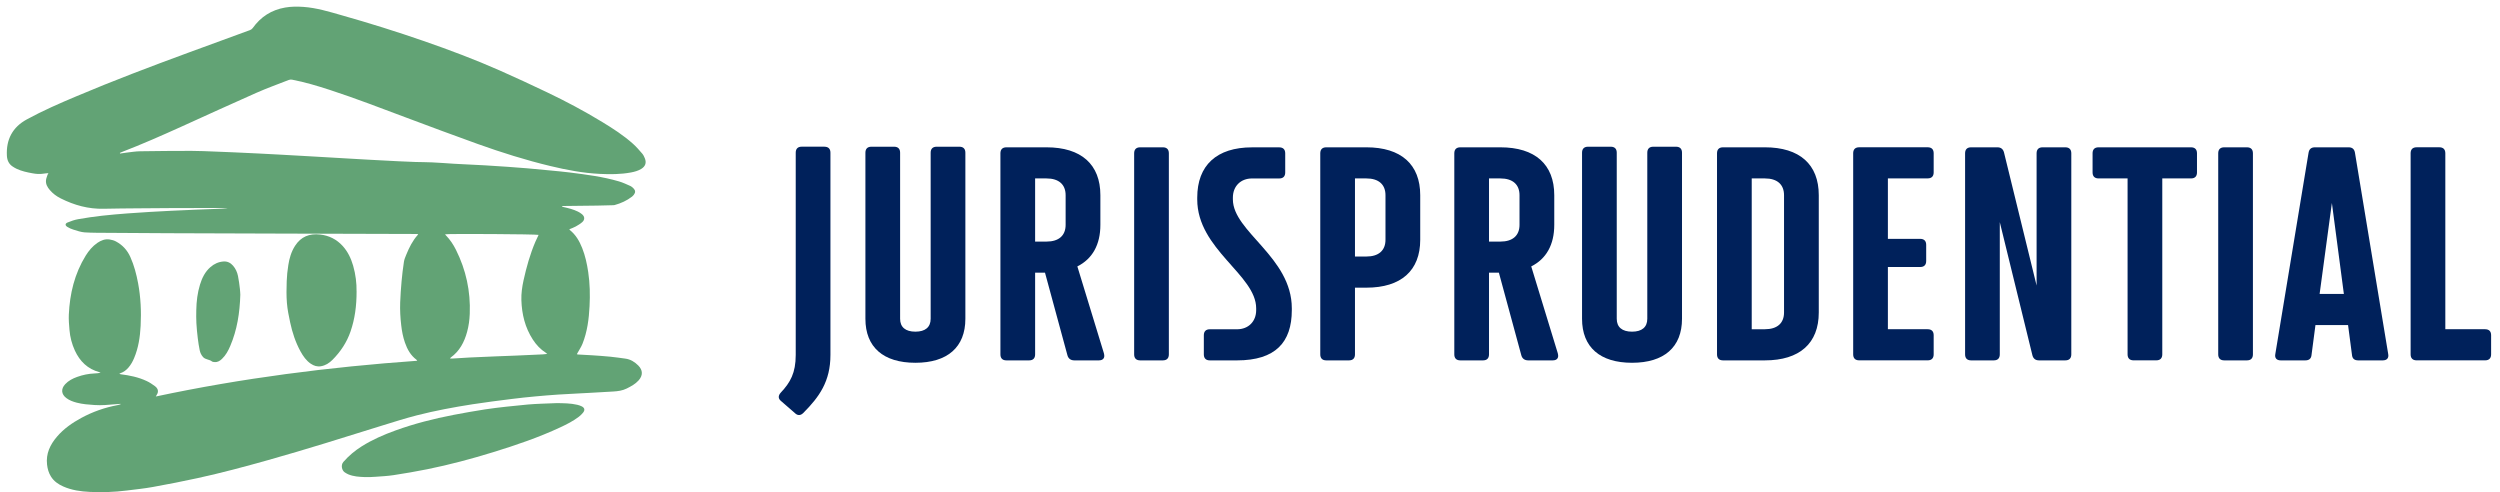
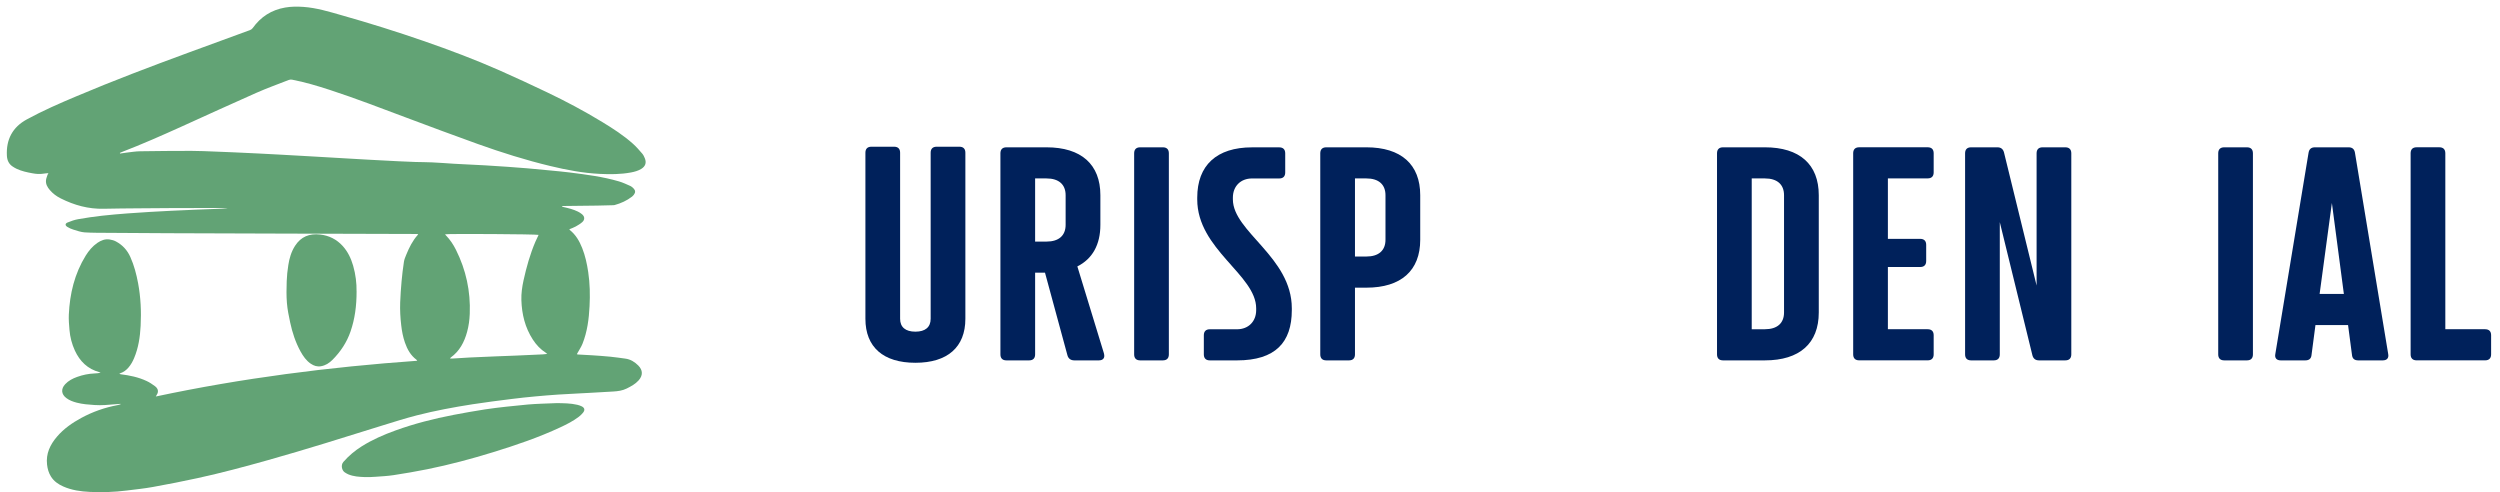
<svg xmlns="http://www.w3.org/2000/svg" id="Layer_1" data-name="Layer 1" viewBox="0 0 751.29 147.91">
  <defs>
    <style>
      .cls-1 {
        fill: #00215b;
      }

      .cls-2 {
        fill: #62a375;
      }
    </style>
  </defs>
  <g>
    <path class="cls-2" d="m36.03,46.15c.67-.1,1.34-.22,2.02-.29,1.35-.15,2.7-.38,4.05-.4,5.13-.08,10.25-.12,15.38-.12,2.46,0,4.92.13,7.38.22,1.81.06,3.61.14,5.42.22,2.42.11,4.84.22,7.26.34,2.1.1,4.2.22,6.3.33,2.68.15,5.35.3,8.03.45,1.91.11,3.83.22,5.74.33,2.57.15,5.13.3,7.7.45,1.93.11,3.87.23,5.8.33,2.84.15,5.69.31,8.54.45,1.73.09,3.46.16,5.19.22,1.68.05,3.36.04,5.03.12,2.17.1,4.35.27,6.52.41.76.05,1.52.08,2.29.12,2.36.12,4.72.23,7.09.36,2.3.13,4.61.29,6.91.45,1.95.14,3.9.28,5.84.45,2.28.2,4.56.42,6.83.64,1.91.19,3.82.35,5.72.59,5.02.64,10.04,1.26,14.92,2.69,1.19.35,2.33.89,3.46,1.39.36.16.68.46.96.75.57.59.59,1.2.08,1.86-.17.22-.36.43-.58.6-1.56,1.2-3.31,1.99-5.2,2.51-.12.03-.26.05-.39.05-1.62.04-3.24.09-4.86.12-3.39.05-6.79.08-10.18.12-.13,0-.25.02-.38.03-.01.04-.02.08-.04.12.17.06.33.13.51.17,1.47.33,2.94.69,4.3,1.36.41.2.82.46,1.18.75.88.7.97,1.65.14,2.4-.58.53-1.29.94-1.98,1.33-.59.33-1.25.55-1.91.83.05.09.07.17.12.21,1.8,1.42,2.9,3.34,3.73,5.42.93,2.33,1.45,4.76,1.82,7.24.51,3.41.58,6.84.4,10.26-.19,3.84-.68,7.65-2.11,11.25-.39.99-1.02,1.9-1.53,2.84-.05.09-.1.19-.17.32.12.04.2.09.28.09,1.43.08,2.86.14,4.29.24,1.84.12,3.68.25,5.51.43,1.5.15,2.99.37,4.48.57,1.55.21,2.8.98,3.88,2.06,1.42,1.42,1.44,3.01.09,4.51-.98,1.09-2.25,1.76-3.54,2.41-1.3.65-2.69.83-4.11.91-2.51.14-5.02.29-7.53.43-.78.04-1.56.08-2.34.12-2.18.12-4.35.22-6.52.36-2.32.16-4.64.34-6.96.56-2.35.22-4.7.46-7.04.76-3.95.5-7.9.99-11.83,1.6-5.64.88-11.26,1.92-16.79,3.34-3.49.9-6.94,1.99-10.39,3.06-11.45,3.57-22.88,7.18-34.42,10.42-6.93,1.95-13.89,3.81-20.92,5.35-4.52.99-9.07,1.88-13.62,2.7-2.59.47-5.23.73-7.85,1.06-3.67.47-7.36.58-11.05.41-2.74-.13-5.45-.51-7.99-1.64-1.49-.66-2.8-1.57-3.68-2.98-.69-1.09-1.02-2.31-1.17-3.58-.38-3.3.92-6,3-8.42,2.03-2.37,4.55-4.12,7.27-5.6,3.43-1.86,7.07-3.14,10.91-3.86.3-.06.6-.16.9-.24,0-.05-.01-.09-.02-.14-.5.03-1,.06-1.49.11-2.1.19-4.18.38-6.3.24-1.81-.12-3.6-.25-5.36-.71-1.1-.29-2.17-.67-3.1-1.37-1.55-1.15-1.69-2.76-.36-4.18.99-1.06,2.25-1.71,3.6-2.19,1.69-.61,3.44-.97,5.24-1.04.59-.02,1.18-.08,1.8-.21-.12-.06-.23-.14-.35-.17-3.53-.95-5.88-3.24-7.38-6.49-.9-1.96-1.44-4.03-1.62-6.18-.13-1.54-.27-3.09-.2-4.63.29-6.3,1.72-12.3,5.08-17.73.92-1.48,2.03-2.81,3.49-3.82,1.11-.76,2.32-1.24,3.68-1.03.65.1,1.33.28,1.9.59,1.97,1.05,3.41,2.61,4.33,4.66,1.14,2.53,1.83,5.19,2.34,7.91.79,4.23.98,8.51.76,12.8-.17,3.32-.65,6.59-1.96,9.69-.43,1.02-.96,1.98-1.68,2.82-.67.78-1.45,1.39-2.44,1.72-.08.03-.16.08-.34.17.2.07.31.12.41.14,2.69.34,5.33.87,7.8,2.03.89.41,1.72.97,2.51,1.55.62.45,1.05,1.1.85,1.94-.09.38-.35.71-.59,1.17,25.92-5.52,52.1-8.86,78.56-10.74-.11-.17-.15-.26-.21-.3-1.77-1.31-2.77-3.13-3.48-5.16-.59-1.7-.92-3.45-1.12-5.23-.27-2.26-.39-4.53-.31-6.8.08-2.14.23-4.28.42-6.41.18-1.96.41-3.92.71-5.87.11-.72.42-1.42.7-2.11.87-2.13,1.88-4.18,3.43-5.92.05-.05.07-.12.14-.27-.25-.01-.44-.03-.63-.03-13.63-.04-27.27-.07-40.9-.12-11.17-.03-22.34-.07-33.51-.11-6.06-.02-12.12-.07-18.18-.11-2.33-.02-4.67.01-6.99-.14-1.15-.08-2.28-.49-3.4-.83-.62-.18-1.22-.46-1.78-.8-.75-.45-.75-1.02.05-1.35,1.04-.43,2.13-.81,3.24-1,2.36-.42,4.74-.76,7.12-1.03,2.53-.29,5.07-.49,7.61-.69,2.25-.18,4.49-.32,6.74-.45,2.1-.13,4.2-.24,6.3-.34,2.55-.12,5.1-.23,7.65-.34,2.01-.08,4.02-.15,6.03-.23,1.13-.05,2.26-.1,3.39-.23-.18-.01-.35-.04-.53-.04-5.15,0-10.3,0-15.44.02-3.64.01-7.27.05-10.91.08-3.45.03-6.9.05-10.35.13-4.6.11-8.87-1.07-12.94-3.12-1.24-.62-2.35-1.44-3.26-2.51-.72-.84-1.27-1.78-1.15-2.94.05-.52.27-1.03.43-1.54.05-.17.16-.32.31-.59-.58.05-1.04.07-1.49.15-1.14.2-2.26.09-3.38-.12-1.6-.29-3.18-.63-4.66-1.32-.42-.2-.82-.43-1.21-.69-1.18-.76-1.68-1.9-1.75-3.26-.26-4.86,1.68-8.56,5.96-10.9,4.86-2.66,9.94-4.86,15.04-7.01,11-4.65,22.17-8.88,33.37-13,6.22-2.29,12.46-4.55,18.68-6.84.31-.11.63-.34.82-.61,2.41-3.39,5.65-5.46,9.75-6.17,1.79-.31,3.59-.32,5.4-.2,4.01.27,7.82,1.45,11.65,2.54,8.24,2.33,16.42,4.89,24.51,7.69,7.77,2.69,15.45,5.58,22.97,8.9,4.74,2.09,9.43,4.28,14.11,6.51,5.69,2.71,11.25,5.67,16.64,8.95,3.24,1.97,6.42,4.02,9.25,6.55,1.01.9,1.9,1.94,2.79,2.97.34.4.58.91.78,1.41.53,1.34.16,2.4-1.07,3.16-.95.59-2.02.87-3.1,1.08-3.1.58-6.24.58-9.36.43-5.05-.24-10-1.19-14.91-2.37-7.4-1.78-14.64-4.06-21.79-6.62-7.12-2.55-14.2-5.2-21.28-7.85-7.66-2.86-15.28-5.82-23.06-8.36-3.77-1.23-7.57-2.37-11.47-3.12-.31-.06-.68-.02-.97.09-3.3,1.29-6.63,2.49-9.86,3.92-7.5,3.31-14.95,6.74-22.42,10.12-5.91,2.67-11.84,5.29-17.89,7.62-.2.08-.39.17-.59.26.02.07.03.14.05.2Zm125.85,24.44c-.68-.24-27.53-.38-28.08-.18,0,.04,0,.08.02.11.05.08.11.15.18.21,1.25,1.28,2.23,2.75,3.02,4.34,3.03,6.05,4.41,12.45,4.15,19.21-.07,1.85-.31,3.67-.8,5.45-.84,3.08-2.26,5.79-4.92,7.71-.06.05-.1.13-.22.3.36,0,.61.01.86,0,1.69-.1,3.38-.22,5.07-.31,2.62-.13,5.25-.23,7.87-.34,1.99-.08,3.98-.14,5.97-.23,1.86-.08,3.72-.16,5.58-.25.86-.04,1.71-.07,2.57-.12.4-.02.8-.08,1.3-.13-.19-.16-.29-.26-.41-.34-1.6-1.02-2.87-2.37-3.9-3.95-2.36-3.62-3.33-7.65-3.46-11.91-.06-1.98.22-3.93.64-5.87.88-3.99,1.97-7.91,3.58-11.67.29-.68.63-1.35.96-2.05Z" />
    <path class="cls-2" d="m167.22,121.14c2.11.04,4.21.02,6.28.51.45.11.9.26,1.31.46.87.44,1.04,1.09.44,1.86-.36.46-.81.89-1.27,1.25-1.71,1.31-3.62,2.28-5.57,3.19-6.53,3.05-13.33,5.36-20.21,7.48-6.53,2.01-13.13,3.78-19.83,5.13-3.35.68-6.73,1.25-10.11,1.77-1.78.27-3.59.36-5.39.49-1.1.08-2.2.13-3.29.09-1.67-.07-3.35-.16-4.93-.83-.36-.15-.69-.36-1.02-.57-.88-.56-1.29-2.17-.44-3.15,1.61-1.85,3.46-3.39,5.52-4.69,3.17-1.99,6.58-3.48,10.09-4.75,5.7-2.07,11.56-3.55,17.51-4.7,3.14-.61,6.29-1.15,9.45-1.65,2.15-.34,4.31-.57,6.47-.82,2.14-.24,4.29-.46,6.44-.65,1.35-.12,2.71-.18,4.07-.24,1.49-.07,2.98-.11,4.47-.17Z" />
    <path class="cls-2" d="m107.16,87.51c.01,4.42-.52,8.33-1.82,12.11-1.12,3.26-2.99,6.07-5.42,8.51-.96.96-2.07,1.69-3.46,1.93-1.14.2-2.14-.13-3.06-.75-1.38-.94-2.3-2.27-3.09-3.7-1.5-2.73-2.46-5.67-3.11-8.7-.42-1.94-.82-3.91-.98-5.88-.18-2.16-.13-4.35-.06-6.53.05-1.61.23-3.23.48-4.82.31-2.05.89-4.04,2.03-5.81,1.77-2.75,4.33-3.76,7.53-3.39,2.69.31,4.95,1.44,6.77,3.43,1.55,1.7,2.51,3.73,3.15,5.92.77,2.65,1.07,5.36,1.03,7.69Z" />
-     <path class="cls-2" d="m72.22,88.55c-.16,5.44-.95,10.56-3.03,15.43-.61,1.43-1.34,2.79-2.49,3.88-.61.58-1.29,1.02-2.18.95-.29-.02-.64-.04-.85-.21-.79-.62-1.91-.51-2.62-1.27-.55-.6-.88-1.31-1.04-2.08-.24-1.18-.43-2.38-.57-3.57-.18-1.51-.34-3.03-.42-4.55-.07-1.32-.06-2.65-.03-3.97.05-2.59.35-5.16,1.12-7.65.62-2,1.52-3.85,3.14-5.25,1.13-.98,2.43-1.58,3.94-1.68,1.16-.08,2.1.41,2.85,1.27.78.9,1.25,1.96,1.48,3.09.27,1.29.42,2.6.58,3.91.08.63.09,1.26.12,1.7Z" />
  </g>
  <g>
-     <path class="cls-1" d="m247.76,44.09c1.17,0,1.8.63,1.8,1.8v60.79c0,7.91-3.33,12.59-8.18,17.44-.81.81-1.71.81-2.52,0l-4.14-3.6c-.9-.72-.9-1.62-.09-2.52,2.88-3.06,4.5-5.93,4.5-11.33v-60.79c0-1.17.63-1.8,1.8-1.8h6.83Z" />
    <path class="cls-1" d="m288.31,44.09c1.17,0,1.8.63,1.8,1.8v49.91c0,8.54-5.39,13.22-15.02,13.22s-15.02-4.68-15.02-13.22v-49.91c0-1.17.63-1.8,1.8-1.8h6.83c1.17,0,1.8.63,1.8,1.8v49.91c0,2.52,1.62,3.87,4.59,3.87s4.59-1.35,4.59-3.87v-49.91c0-1.17.63-1.8,1.8-1.8h6.83Z" />
    <path class="cls-1" d="m331.75,106.23c.36,1.26-.18,2.07-1.53,2.07h-7.37c-1.08,0-1.8-.54-2.07-1.53l-6.74-24.82h-2.97v24.55c0,1.17-.63,1.8-1.8,1.8h-6.83c-1.17,0-1.8-.63-1.8-1.8v-60.43c0-1.17.63-1.8,1.8-1.8h12.05c10.43,0,16.19,5.13,16.19,14.39v8.9c0,6.02-2.43,10.25-6.92,12.5l8,26.17Zm-20.68-33.63h3.42c3.69,0,5.75-1.8,5.75-5.04v-8.9c0-3.24-2.07-5.04-5.75-5.04h-3.42v18.97Z" />
    <path class="cls-1" d="m349.46,44.27c1.17,0,1.8.63,1.8,1.8v60.43c0,1.17-.63,1.8-1.8,1.8h-6.83c-1.17,0-1.8-.63-1.8-1.8v-60.43c0-1.17.63-1.8,1.8-1.8h6.83Z" />
    <path class="cls-1" d="m388.21,93.19c0,9.71-4.95,15.11-16.46,15.11h-8.18c-1.17,0-1.8-.63-1.8-1.8v-5.75c0-1.17.63-1.8,1.8-1.8h8.18c3.42,0,5.75-2.34,5.75-5.75v-.54c0-10.07-17.71-17.71-17.71-32.73v-.54c0-9.71,5.84-15.11,16.46-15.11h8.18c1.17,0,1.8.63,1.8,1.8v5.75c0,1.17-.63,1.8-1.8,1.8h-8.18c-3.42,0-5.75,2.34-5.75,5.75v.54c0,9.71,17.71,17.35,17.71,32.73v.54Z" />
    <path class="cls-1" d="m410.61,44.27c10.43,0,16.19,5.13,16.19,14.39v13.4c0,9.26-5.75,14.39-16.19,14.39h-3.42v20.05c0,1.17-.63,1.8-1.8,1.8h-6.83c-1.17,0-1.8-.63-1.8-1.8v-60.43c0-1.17.63-1.8,1.8-1.8h12.05Zm5.75,14.39c0-3.24-2.07-5.04-5.75-5.04h-3.42v23.47h3.42c3.69,0,5.75-1.8,5.75-5.04v-13.4Z" />
-     <path class="cls-1" d="m468.15,106.23c.36,1.26-.18,2.07-1.53,2.07h-7.37c-1.08,0-1.8-.54-2.07-1.53l-6.74-24.82h-2.97v24.55c0,1.17-.63,1.8-1.8,1.8h-6.83c-1.17,0-1.8-.63-1.8-1.8v-60.43c0-1.17.63-1.8,1.8-1.8h12.05c10.43,0,16.19,5.13,16.19,14.39v8.9c0,6.02-2.43,10.25-6.92,12.5l8,26.17Zm-20.68-33.63h3.42c3.69,0,5.75-1.8,5.75-5.04v-8.9c0-3.24-2.07-5.04-5.75-5.04h-3.42v18.97Z" />
-     <path class="cls-1" d="m503.67,44.09c1.17,0,1.8.63,1.8,1.8v49.91c0,8.54-5.39,13.22-15.02,13.22s-15.02-4.68-15.02-13.22v-49.91c0-1.17.63-1.8,1.8-1.8h6.83c1.17,0,1.8.63,1.8,1.8v49.91c0,2.52,1.62,3.87,4.59,3.87s4.59-1.35,4.59-3.87v-49.91c0-1.17.63-1.8,1.8-1.8h6.83Z" />
    <path class="cls-1" d="m530.38,44.27c10.43,0,16.19,5.13,16.19,14.39v35.25c0,9.26-5.75,14.39-16.19,14.39h-12.59c-1.17,0-1.8-.63-1.8-1.8v-60.43c0-1.17.63-1.8,1.8-1.8h12.59Zm5.75,14.39c0-3.24-2.07-5.04-5.75-5.04h-3.96v45.32h3.96c3.69,0,5.75-1.8,5.75-5.04v-35.25Z" />
    <path class="cls-1" d="m567.34,53.62v18.16h9.71c1.17,0,1.8.63,1.8,1.8v4.86c0,1.17-.63,1.8-1.8,1.8h-9.71v18.7h11.96c1.17,0,1.8.63,1.8,1.8v5.75c0,1.17-.63,1.8-1.8,1.8h-20.59c-1.17,0-1.8-.63-1.8-1.8v-60.43c0-1.17.63-1.8,1.8-1.8h20.59c1.17,0,1.8.63,1.8,1.8v5.75c0,1.17-.63,1.8-1.8,1.8h-11.96Z" />
    <path class="cls-1" d="m620.66,44.27c1.17,0,1.8.63,1.8,1.8v60.43c0,1.17-.63,1.8-1.8,1.8h-7.91c-1.08,0-1.71-.54-1.98-1.53l-9.8-40.01v39.74c0,1.17-.63,1.8-1.8,1.8h-6.83c-1.17,0-1.8-.63-1.8-1.8v-60.43c0-1.17.63-1.8,1.8-1.8h7.91c1.08,0,1.71.54,1.98,1.53l9.8,40.01v-39.74c0-1.17.63-1.8,1.8-1.8h6.83Z" />
-     <path class="cls-1" d="m658.43,44.27c1.17,0,1.8.63,1.8,1.8v5.75c0,1.17-.63,1.8-1.8,1.8h-8.63v52.87c0,1.17-.63,1.8-1.8,1.8h-6.83c-1.17,0-1.8-.63-1.8-1.8v-52.87h-8.72c-1.17,0-1.8-.63-1.8-1.8v-5.75c0-1.17.63-1.8,1.8-1.8h27.79Z" />
    <path class="cls-1" d="m675.24,44.27c1.17,0,1.8.63,1.8,1.8v60.43c0,1.17-.63,1.8-1.8,1.8h-6.83c-1.17,0-1.8-.63-1.8-1.8v-60.43c0-1.17.63-1.8,1.8-1.8h6.83Z" />
    <path class="cls-1" d="m717.68,106.32c.27,1.26-.36,1.98-1.62,1.98h-7.37c-1.17,0-1.8-.54-1.89-1.71l-1.17-8.9h-9.8l-1.17,8.9c-.09,1.17-.72,1.71-1.89,1.71h-7.37c-1.26,0-1.89-.72-1.62-1.98l9.98-60.43c.18-1.08.81-1.62,1.89-1.62h10.16c1.08,0,1.71.54,1.89,1.62l9.98,60.43Zm-13.31-17.98l-3.6-27.34-3.69,27.34h7.28Z" />
    <path class="cls-1" d="m746.82,98.94c1.17,0,1.8.63,1.8,1.8v5.75c0,1.17-.63,1.8-1.8,1.8h-20.59c-1.17,0-1.8-.63-1.8-1.8v-60.43c0-1.17.63-1.8,1.8-1.8h6.83c1.17,0,1.8.63,1.8,1.8v52.87h11.96Z" />
  </g>
</svg>